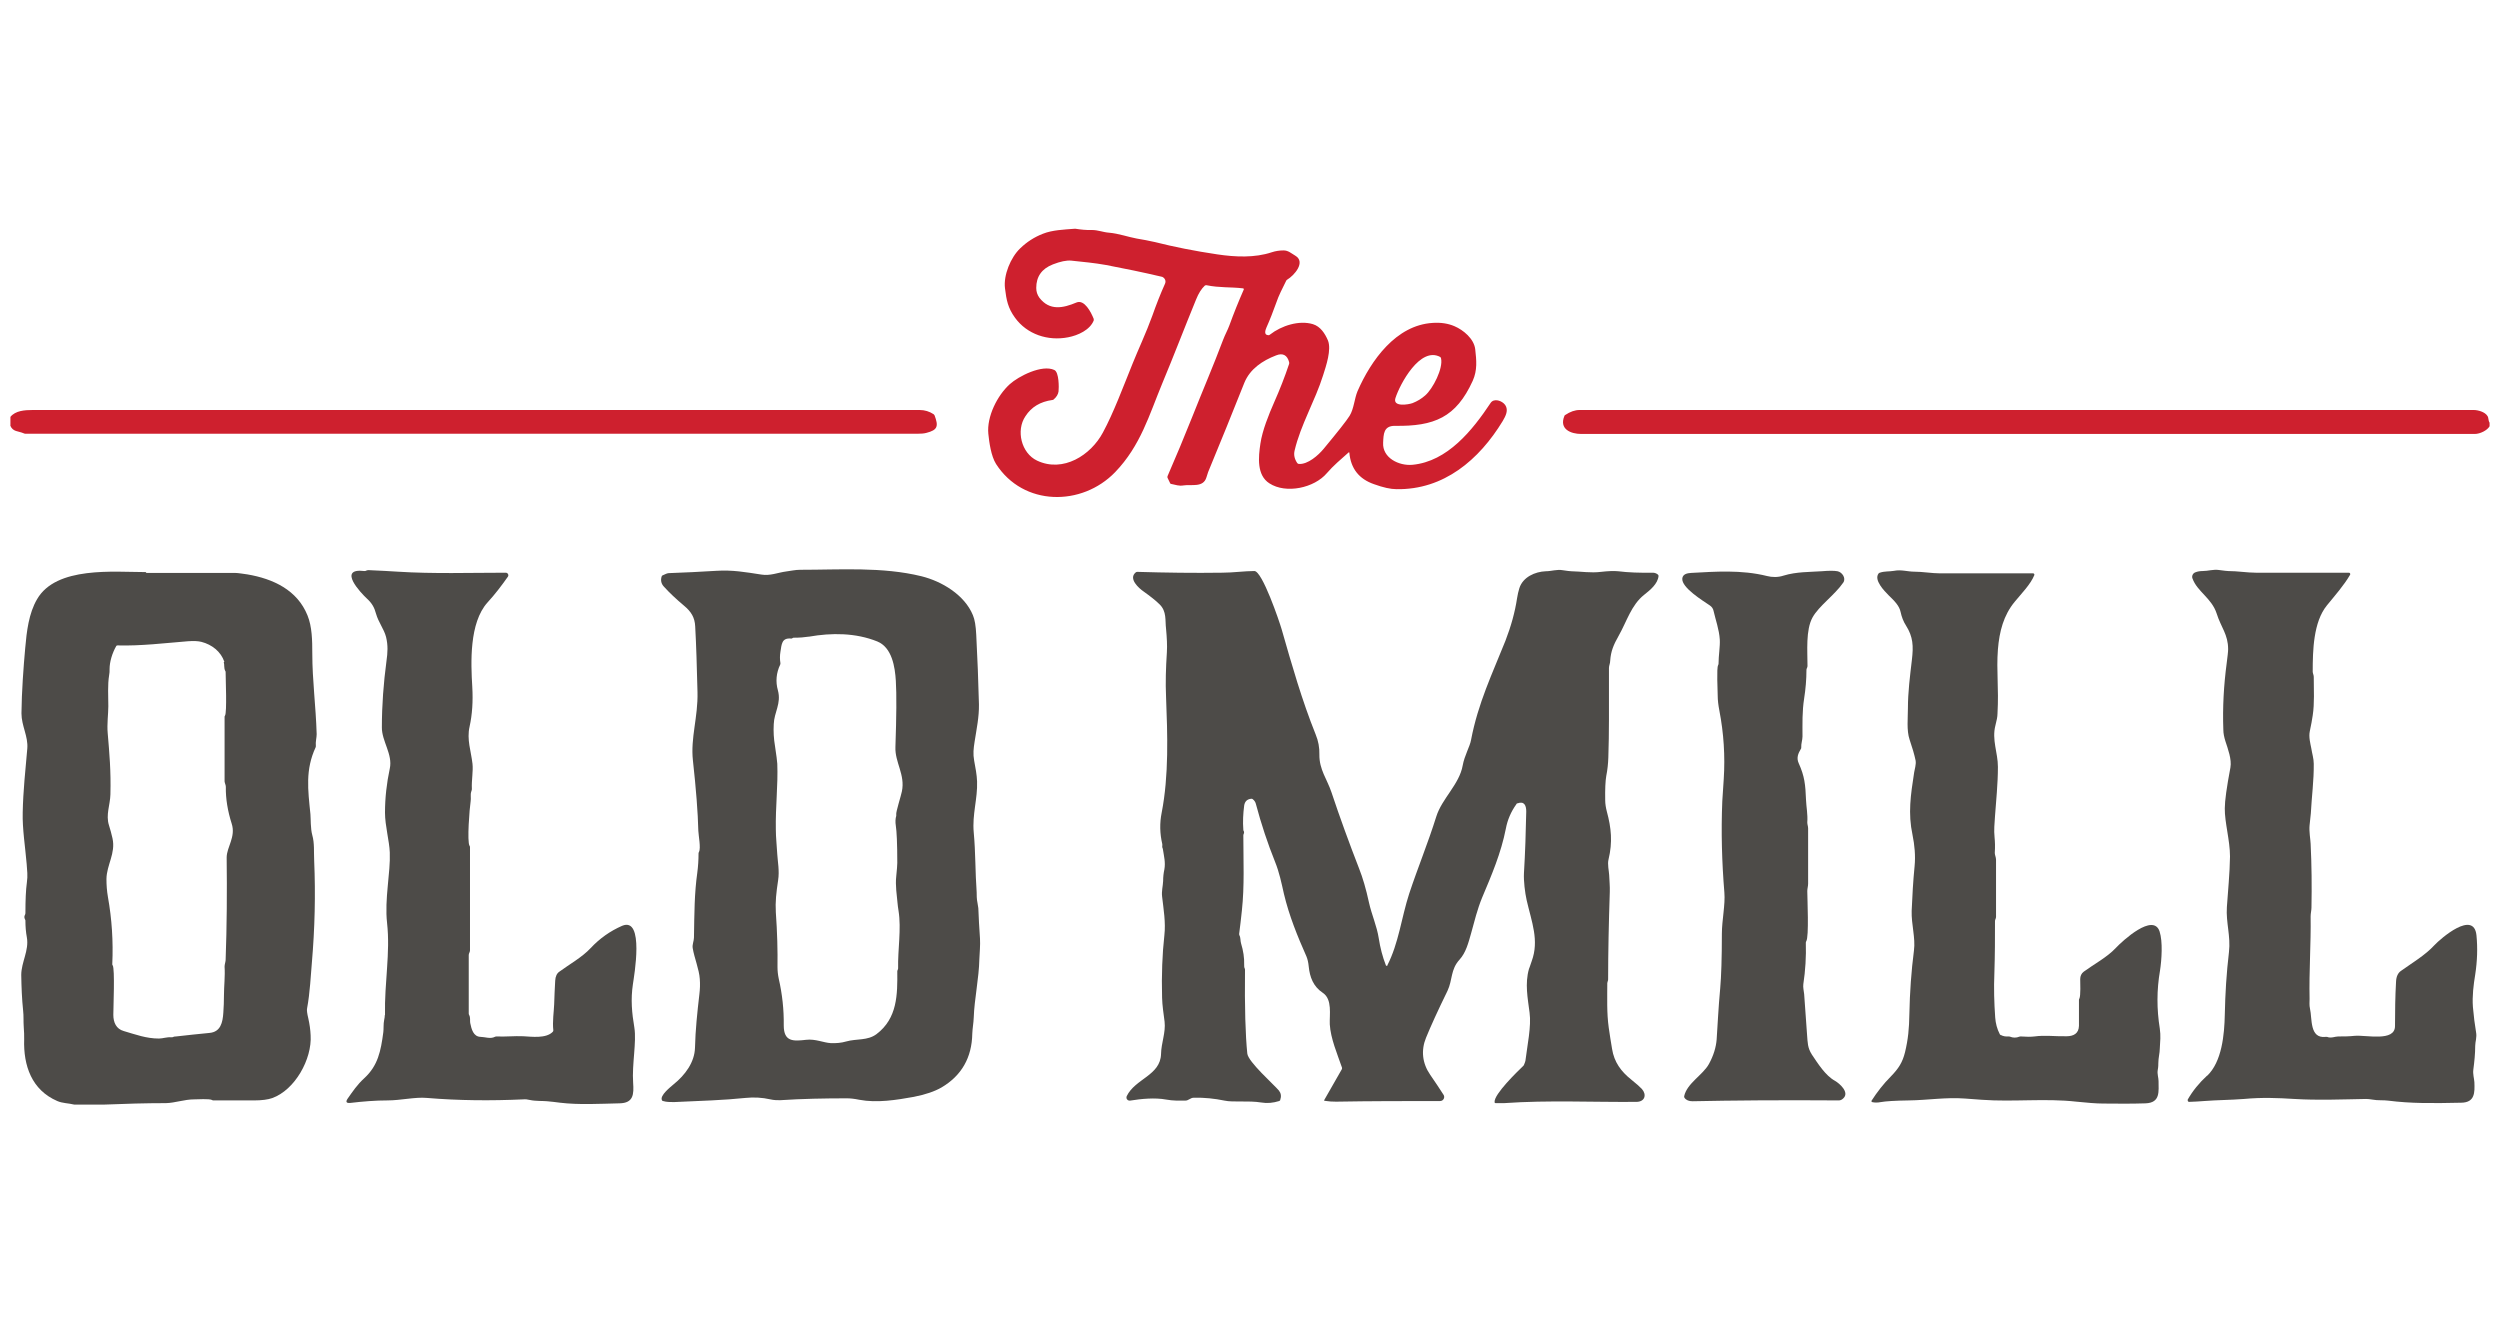
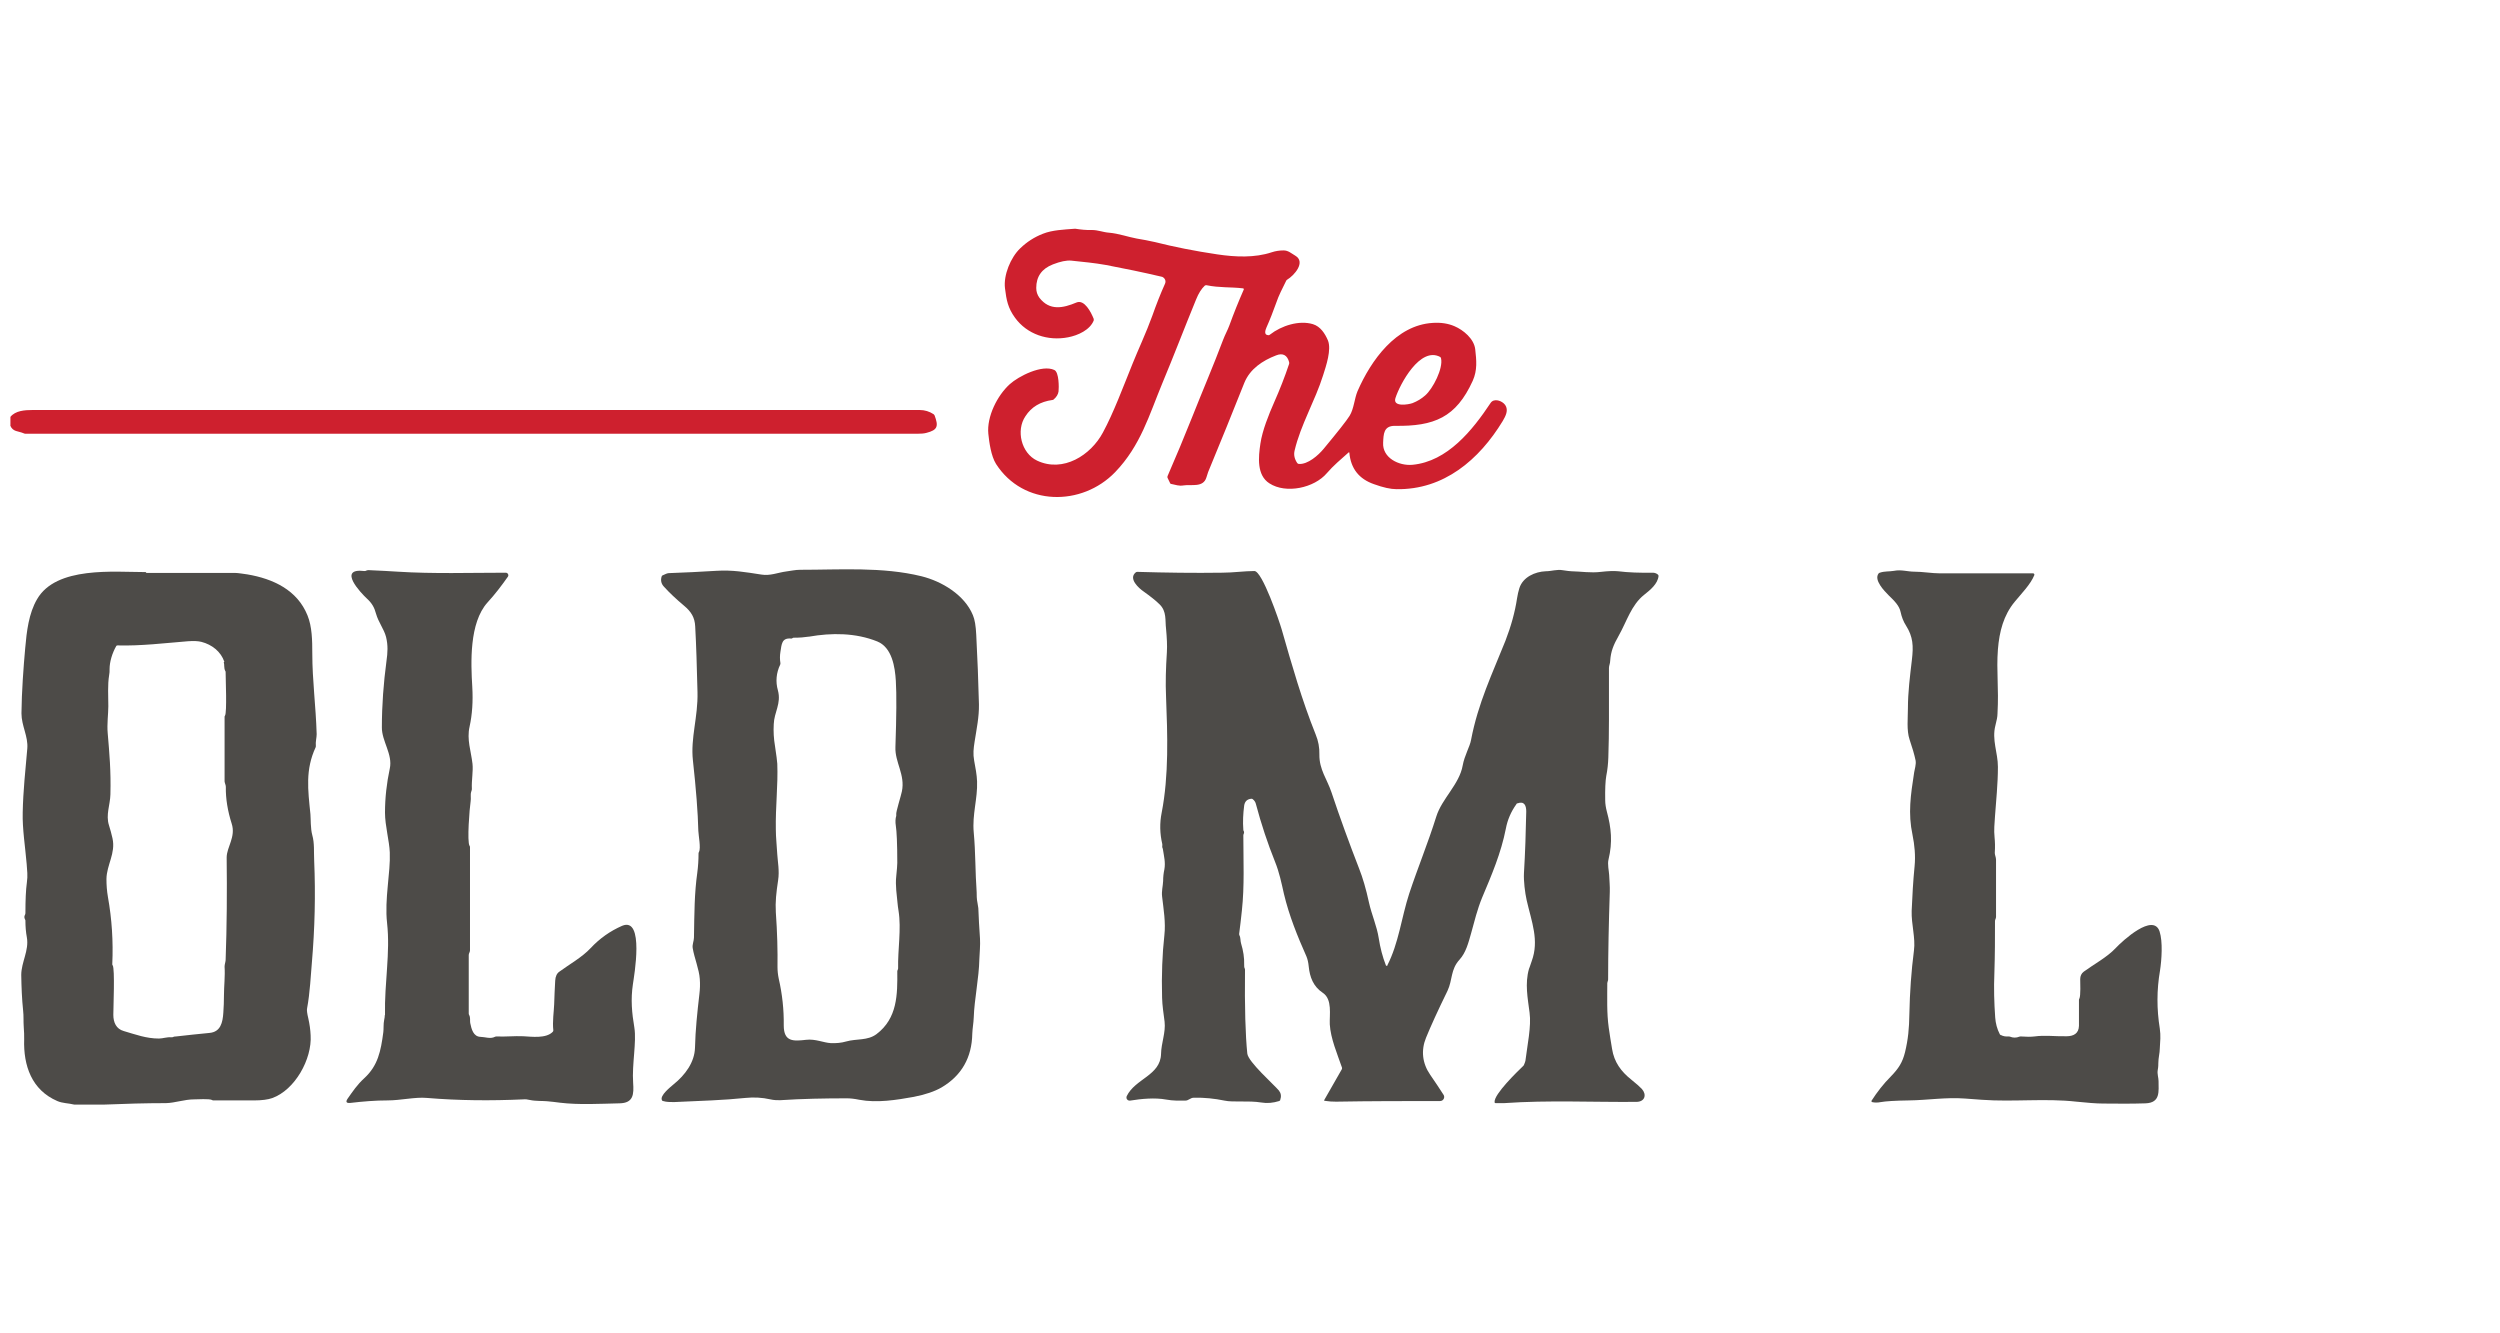
<svg xmlns="http://www.w3.org/2000/svg" id="Layer_1" data-name="Layer 1" viewBox="0 0 120 64">
  <defs>
    <style>
      .cls-1 {
        fill: #4d4b48;
      }

      .cls-1, .cls-2 {
        stroke-width: 0px;
      }

      .cls-2 {
        fill: #ce202e;
      }
    </style>
  </defs>
  <path class="cls-1" d="m18.48,48.72c-.03-1.57.26-2.97.1-4.41-.13-1.17.17-2.41.13-3.39-.02-.55-.23-1.29-.23-1.91,0-.71.08-1.42.23-2.12.15-.68-.39-1.32-.38-1.98,0-1.06.08-2.12.22-3.17.06-.42.08-.76-.02-1.17-.1-.38-.36-.69-.48-1.11-.08-.3-.19-.5-.44-.73-.28-.26-1.44-1.48-.12-1.32.02,0,.05,0,.07-.01.05-.03.12-.04.2-.03.53.02.97.05,1.32.07,1.73.11,3.49.05,5.2.05.06,0,.12.05.12.12,0,.02,0,.05-.02.07-.31.44-.63.86-.98,1.24-.88.98-.8,2.89-.73,4.05.04.69,0,1.32-.13,1.91-.14.62.07,1.17.14,1.78.04.36-.05.79-.03,1.2,0,.03,0,.07-.03.14-.05.14,0,.32-.03.47-.05.32-.18,1.94-.05,2.13.02.02.02.05.02.07,0,1.65,0,3.3,0,4.95,0,.08-.06.14-.06.22,0,.93,0,1.86,0,2.8,0,.03,0,.05.02.08.07.13.03.27.05.38.06.3.15.66.5.67.19,0,.47.11.68,0,.02-.01.05-.02.08-.02.44.02.86-.03,1.29-.01.39.02,1.09.12,1.41-.21.02-.02.03-.05.03-.07-.05-.43.03-.93.04-1.25.01-.38.03-.76.05-1.14.01-.2.08-.35.2-.43.49-.36,1.09-.69,1.5-1.13.44-.47.94-.82,1.51-1.07,1.09-.46.57,2.44.52,2.8-.11.74-.05,1.38.07,2.09.11.69-.12,1.77-.06,2.63.04.57.02.99-.66,1-.92.02-1.94.08-2.85-.03-.21-.03-.41-.05-.62-.07-.18-.02-.55,0-.82-.06-.12-.03-.23-.04-.32-.03-1.55.07-3.09.06-4.64-.07-.54-.05-1.26.12-1.87.12-.6,0-1.19.05-1.79.12-.2.02-.24-.05-.13-.21.24-.34.45-.66.8-.98.65-.6.79-1.29.91-2.21.02-.14,0-.4.04-.58.02-.09.03-.17.03-.23Z" />
  <path class="cls-1" d="m33.31,45.02c.02-1.2.02-2.13.16-3.13.04-.3.06-.61.06-.92,0-.03,0-.05.02-.07.1-.19-.02-.78-.03-1.02-.02-.88-.11-2.01-.26-3.38-.12-1.08.25-2.08.22-3.28-.03-1.21-.06-2.25-.11-3.15-.02-.43-.19-.71-.54-1-.38-.32-.7-.62-.97-.92-.12-.13-.16-.3-.1-.48,0-.02.02-.04.04-.05.14-.07.24-.11.31-.11.75-.03,1.51-.06,2.26-.11.79-.05,1.4.06,2.18.18.42.07.8-.1,1.19-.15.23-.03.44-.08.67-.08,1.91,0,3.95-.15,5.82.31.97.24,2.07.89,2.47,1.87.09.21.14.52.16.94.06,1.11.1,2.22.13,3.34.01.6-.11,1.16-.21,1.8-.05.33-.08.57-.02.9.06.33.13.68.14,1,.03.83-.24,1.58-.16,2.45.09.96.07,1.91.14,2.86,0,.12,0,.35.04.52.02.11.03.19.04.25.02.49.04.91.08,1.46.02.33-.02.7-.03.98-.02.94-.24,1.92-.27,2.81-.01.27-.06.51-.07.78-.02,1.14-.51,2.01-1.48,2.58-.33.19-.77.34-1.33.45-.83.15-1.77.3-2.61.14-.24-.05-.44-.07-.59-.07-1.07,0-2.15.02-3.22.09-.14,0-.29,0-.46-.04-.4-.09-.79-.11-1.19-.07-1.05.11-2.13.14-3.44.2-.19,0-.36,0-.52-.05-.03,0-.05-.02-.06-.05-.1-.22.41-.62.56-.75.56-.45,1.01-1.06,1.03-1.76.02-.86.11-1.7.21-2.56.03-.25.04-.49.02-.74-.03-.46-.26-1-.34-1.48-.03-.17.06-.35.06-.5Zm5.5-14.46c-.19.03-.42.05-.7.05-.03,0-.05,0-.07.02-.03.02-.05.03-.07.02-.45-.04-.45.27-.51.64-.03.18-.03.36,0,.54,0,.02,0,.05-.01.07-.19.4-.23.82-.11,1.24.17.63-.18,1.04-.2,1.62-.02.35,0,.7.06,1.05.07.44.1.73.11.85.04,1.03-.09,2.05-.07,3.16,0,.38.05.8.07,1.2.02.33.11.79.04,1.23-.09.6-.14,1.04-.11,1.54.07.97.09,1.85.08,2.63,0,.18.02.37.06.56.17.74.25,1.49.24,2.24,0,.8.47.76,1.08.69.44-.05.83.14,1.18.16.25.01.5-.01.74-.08.49-.14,1.02-.03,1.45-.35,1.01-.76,1.01-1.91,1-3.02,0-.04.04-.09.04-.14-.02-.9.16-1.88.02-2.76-.02-.13-.04-.26-.05-.39-.03-.33-.11-.84-.06-1.27.03-.31.05-.52.05-.64,0-.94-.03-1.53-.07-1.78-.03-.19-.02-.35.02-.48,0-.02,0-.05,0-.07-.03-.08.24-.93.27-1.1.17-.8-.34-1.4-.31-2.13.05-1.47.06-2.53.02-3.18-.04-.66-.18-1.6-.89-1.89-1.04-.42-2.2-.42-3.28-.23Z" />
  <g>
    <path class="cls-2" d="m51.56,10.98h.06c.26.04.52.07.79.06.3,0,.54.11.83.13.46.04.93.21,1.32.28.29.05.58.1.88.17.91.23,1.91.43,2.99.59.87.13,1.8.17,2.61-.1.18-.06.37-.09.57-.09.23,0,.37.14.56.25.53.31-.06.96-.38,1.15-.02.01-.04.03-.05.05-.18.37-.36.7-.49,1.09-.14.39-.29.78-.46,1.16-.05.12-.14.36.09.37.03,0,.05,0,.08-.03.55-.43,1.4-.7,2.06-.5.36.11.58.45.72.78.18.44-.09,1.23-.23,1.67-.38,1.22-1.08,2.38-1.37,3.62-.05.21,0,.41.13.6.02.02.04.03.07.04.44.03.94-.42,1.19-.72.68-.82,1.1-1.35,1.25-1.59.21-.34.23-.82.38-1.18.65-1.49,1.85-3.17,3.6-3.28.41-.03.76.03,1.06.16.42.18.93.6.99,1.1.06.53.11,1.01-.12,1.52-.8,1.76-1.85,2.19-3.74,2.16-.54,0-.54.4-.56.81-.04.73.76,1.12,1.41,1.06,1.68-.16,2.88-1.66,3.75-2.97.16-.24.55-.11.7.1.17.25.02.53-.12.77-1.13,1.86-2.83,3.31-5.1,3.27-.28,0-.64-.08-1.08-.24-.72-.25-1.11-.75-1.18-1.5,0-.03-.02-.04-.04-.02-.36.32-.73.63-1.04.99-.6.71-1.96,1.01-2.76.49-.61-.39-.53-1.25-.43-1.91.09-.62.4-1.39.66-1.98.27-.61.51-1.22.72-1.85,0-.02,0-.05,0-.07-.09-.35-.31-.46-.63-.33-.65.25-1.25.65-1.52,1.31-.57,1.43-1.15,2.87-1.74,4.29,0,0-.03.09-.08.25-.15.51-.72.33-1.1.39-.22.04-.38-.03-.59-.07-.03,0-.05-.02-.06-.05l-.12-.25s-.01-.04,0-.07c.41-.94.8-1.88,1.18-2.83.49-1.24,1.02-2.47,1.49-3.72.09-.24.22-.47.3-.69.21-.58.44-1.15.69-1.72.01-.02,0-.05-.03-.06,0,0,0,0-.01,0-.59-.07-1.12-.02-1.75-.15-.03,0-.06,0-.08.02-.16.15-.3.37-.42.67-.55,1.34-1.06,2.68-1.62,4.02-.63,1.52-1.04,2.99-2.26,4.26-1.6,1.66-4.41,1.65-5.72-.39-.24-.38-.33-1.05-.37-1.45-.08-.82.43-1.84,1.03-2.38.42-.38,1.55-.96,2.14-.68.23.11.22.86.2,1.03-.02.14-.1.27-.23.38-.02.02-.04.03-.07.03-.57.08-1,.33-1.29.78-.46.68-.2,1.77.56,2.13,1.25.59,2.58-.26,3.16-1.35.51-.94.98-2.21,1.43-3.32.23-.58.66-1.5.94-2.28.19-.54.39-1.05.61-1.54.06-.13,0-.27-.13-.33-.01,0-.03-.01-.04-.01-.89-.21-1.77-.39-2.66-.56-.55-.1-1.11-.15-1.67-.21-.23-.02-.52.04-.88.18-.54.21-.8.59-.8,1.13,0,.18.05.33.15.47.49.64,1.14.5,1.78.23.38-.16.7.46.83.79,0,.02,0,.05,0,.07-.18.46-.76.72-1.23.81-.97.19-1.97-.14-2.55-.94-.34-.47-.41-.84-.48-1.41-.08-.63.27-1.48.73-1.92.32-.31.68-.54,1.09-.7.45-.18,1.01-.2,1.52-.24Zm17.58,6.16c-.97-.54-1.95,1.31-2.16,1.97-.14.44.63.31.82.24.23-.09.43-.21.61-.37.37-.32.87-1.3.76-1.78,0-.03-.02-.05-.04-.06Z" />
    <path class="cls-2" d="m.5,20.43v-.42c.24-.3.69-.33,1.07-.33,14.19,0,28.38,0,42.57,0,.25,0,.47.07.67.2.02.02.04.04.05.06.19.51.16.7-.4.84-.11.03-.26.04-.43.04H1.22s-.05,0-.08-.02c-.27-.12-.52-.06-.65-.38Z" />
-     <path class="cls-2" d="m119.5,20.3v.16c-.11.2-.46.37-.71.37h-42.89c-.5,0-1.07-.23-.81-.86,0-.02.02-.04.04-.05.24-.16.47-.24.69-.24,14.31,0,28.61,0,42.92,0,.2,0,.54.09.66.29.06.09.03.21.1.32Z" />
    <path class="cls-1" d="m66.59,46.34c.55-1.07.68-2.3,1.05-3.44.41-1.24.91-2.45,1.3-3.7.27-.87,1.11-1.55,1.27-2.46.08-.46.35-.92.4-1.22.34-1.78,1.02-3.18,1.65-4.76.27-.7.46-1.38.56-2.05.03-.17.06-.33.11-.48.17-.53.75-.79,1.27-.81.27,0,.53-.1.81-.05.21.03.34.05.41.05.47.01.94.09,1.42.03.35-.04.63-.05.83-.03.48.06,1.03.08,1.67.07.08,0,.17.03.24.09.02.02.03.04.03.07-.04.38-.4.67-.69.9-.62.49-.84,1.29-1.22,1.96-.25.44-.38.75-.41,1.2,0,.13-.06.24-.06.35,0,1.33,0,2.16,0,2.48,0,.61-.01,1.21-.03,1.82-.01.3-.04.59-.1.89-.04.23-.06.62-.05,1.17,0,.16.03.35.08.54.21.78.28,1.46.08,2.29-.06.23.02.55.03.75.01.27.04.54.03.81-.05,1.53-.08,2.92-.08,4.18,0,.04,0,.08-.02.11,0,.02-.01.05-.02.08,0,.72-.03,1.44.07,2.15.05.34.1.68.16,1.02.1.63.43,1.08.92,1.47.26.21.43.36.51.45.24.27.15.61-.25.62-2.05.02-4.23-.09-6.36.06-.07,0-.21,0-.41,0-.03,0-.05-.02-.05-.05-.03-.38,1.09-1.46,1.38-1.74.02-.02.03-.04.04-.07.02-.06.05-.11.06-.17.09-.74.29-1.66.2-2.31-.09-.71-.23-1.39-.03-2.1,0,0,.05-.12.13-.37.37-1,0-1.88-.24-2.93-.08-.36-.15-.92-.13-1.3.06-.99.09-1.97.11-2.96,0-.28-.09-.51-.42-.39-.03,0-.05.02-.06.05-.25.35-.42.74-.5,1.17-.23,1.17-.68,2.22-1.14,3.31-.23.56-.37,1.14-.53,1.72-.13.46-.25.92-.55,1.25-.44.48-.33.97-.58,1.5-.47.96-.81,1.71-1.03,2.25-.25.61-.18,1.23.2,1.78.23.33.44.65.64.96.06.09.03.21-.06.27-.03.02-.07.03-.11.03-1.68,0-3.34,0-4.99.03-.18,0-.36-.01-.54-.04-.03,0-.04-.02-.02-.05l.84-1.47s.02-.06,0-.09c-.22-.64-.54-1.38-.58-2.06-.02-.46.13-1.2-.33-1.51-.47-.31-.63-.77-.68-1.26-.02-.21-.06-.37-.11-.49-.43-.97-.83-1.95-1.08-3-.12-.53-.22-1.03-.43-1.55-.35-.87-.66-1.8-.92-2.78-.02-.08-.07-.16-.15-.22-.02-.02-.04-.02-.07-.02-.2.02-.31.13-.34.33-.05.39-.07.77-.04,1.16,0,.02,0,.04.02.06.02.04.02.09,0,.13-.01.02-.02.05-.02.08,0,1.2.06,2.42-.07,3.61-.04.37-.08.74-.13,1.11,0,.03,0,.05.01.07.07.13.04.26.08.39.11.36.16.7.15,1.02,0,.07,0,.13.02.17.01.02.02.05.02.07-.02,1.81.02,3.15.11,4.03.04.4,1.28,1.49,1.52,1.78.1.13.12.27.06.45,0,.02-.03.04-.05.05-.29.09-.57.12-.86.07-.63-.1-1.35,0-1.76-.09-.48-.1-.98-.15-1.47-.14-.18,0-.25.14-.42.14-.32,0-.58.01-.91-.05-.54-.1-1.19-.04-1.74.05-.08.01-.15-.04-.17-.12,0-.03,0-.06.01-.09.41-.85,1.62-.99,1.65-2.03.01-.53.23-1.03.17-1.55-.05-.38-.11-.78-.12-1.15-.03-1.1.01-2.1.11-3,.07-.61-.04-1.25-.11-1.86-.03-.26.04-.5.05-.74,0-.19.02-.38.06-.56.06-.34-.02-.63-.07-.96,0-.05-.05-.09-.03-.17,0-.03,0-.05,0-.08-.12-.51-.13-1.01-.03-1.51.35-1.8.28-3.75.21-5.57-.03-.66-.01-1.38.04-2.13.02-.33,0-.7-.04-1.13-.05-.4.04-.83-.31-1.17-.19-.19-.45-.39-.77-.62-.22-.15-.74-.61-.38-.91.02-.02.05-.03.08-.03,1.36.04,2.72.06,4.08.04.5,0,1.08-.08,1.54-.08.38,0,1.2,2.42,1.31,2.8.49,1.71.97,3.4,1.63,5.04.13.31.19.64.18.97-.01.72.37,1.18.58,1.81.41,1.23.86,2.46,1.33,3.67.17.43.33.97.47,1.62.13.59.38,1.13.47,1.72.07.45.18.88.34,1.29,0,.02.04.04.06.03.01,0,.02-.01.02-.02Z" />
  </g>
  <path class="cls-1" d="m96.02,49.67c.12.07.25.09.38.08.03,0,.05,0,.08.01.15.06.3.06.45,0,.02-.01.05-.01.08-.01.25.02.47.02.64,0,.52-.07.93,0,1.54-.01.34,0,.59-.13.6-.5,0-.41,0-.82,0-1.23,0-.03,0-.05.02-.08.07-.13.04-.78.04-.94,0-.14.06-.27.17-.35.49-.36,1.12-.69,1.54-1.14.33-.35,1.8-1.7,2.1-.79.16.49.1,1.36.02,1.88-.16.93-.16,1.85-.01,2.78.05.34.02.62,0,.96,0,.21-.07.45-.07.69,0,.07,0,.19-.03.35-.03.18.04.36.04.52,0,.49.1,1.04-.62,1.07-.62.02-1.3.02-2.04.01-.35,0-.77-.04-1.28-.09-1.51-.17-3.02.02-4.53-.09-.27-.02-.55-.04-.82-.06-.92-.07-1.81.08-2.7.09-.68.01-1.12.04-1.34.08-.16.03-.3.03-.42,0-.02,0-.03-.03-.03-.05,0,0,0,0,0-.01.27-.42.58-.82.93-1.17.38-.39.56-.68.68-1.16.15-.62.2-1.14.21-1.85.02-1.02.09-2.03.22-3.04.08-.6-.13-1.25-.11-1.9.03-.72.07-1.43.14-2.14.05-.5,0-1.02-.1-1.51-.22-1.03-.09-1.9.08-3,.02-.14.1-.37.07-.56-.06-.29-.16-.63-.29-1.01-.15-.44-.08-1.04-.08-1.5,0-.78.1-1.55.19-2.32.08-.67.06-1.11-.28-1.65-.13-.2-.21-.42-.26-.65-.06-.3-.29-.53-.56-.79-.24-.24-.73-.75-.5-1.06.01-.02.03-.03.06-.04.23-.08.45-.05.68-.09.34-.07.66.04.97.04.41,0,.85.08,1.23.08,1.49,0,2.98,0,4.48,0,.03,0,.06.03.06.06,0,0,0,.01,0,.02-.18.45-.63.9-.94,1.28-.54.65-.74,1.43-.81,2.29-.08,1.06.05,1.83-.02,3.08,0,.15-.04.34-.1.57-.18.69.12,1.31.12,1.99,0,.83-.09,1.65-.14,2.37-.02.35-.06.65-.02,1.02.02.2.03.44.01.74,0,.1.06.21.06.33,0,.91,0,1.82,0,2.74,0,.08-.05.13-.05.2,0,.84,0,1.58-.03,2.52-.03.7-.01,1.4.04,2.11.02.28.09.55.22.8.01.02.03.04.06.06Z" />
-   <path class="cls-1" d="m105.93,51.65c.73-.68.84-2.01.86-2.94.02-1.01.08-2,.2-3.01.09-.76-.15-1.42-.1-2.16.05-.76.14-1.62.15-2.43,0-.77-.26-1.64-.25-2.31,0-.36.09-1.01.27-1.96.07-.39-.12-.89-.24-1.26-.06-.19-.1-.38-.1-.55-.04-1.07.02-2.13.16-3.19.04-.32.07-.55.07-.68,0-.71-.34-1.04-.55-1.71-.24-.74-.93-1.05-1.16-1.68-.05-.12.02-.26.14-.3.1-.04.22-.06.34-.06.27,0,.52-.09.79-.05.23.03.38.05.44.05.45,0,.92.08,1.34.08,1.48,0,2.97,0,4.46,0,.03,0,.06.03.06.06,0,.01,0,.02,0,.03-.31.53-.73,1-1.12,1.48-.65.8-.68,2.16-.68,3.18,0,.08.05.16.05.25,0,.61.04,1.27-.05,1.85-.03.22-.08.47-.14.76-.06.27.03.6.07.81.04.26.12.5.12.75.01.8-.1,1.58-.14,2.38,0,0-.02.19-.06.57-.03.31.04.66.05.89.05,1.02.06,2.04.04,3.07,0,.12-.04.27-.04.42.02,1.32-.08,2.64-.05,3.95,0,.12-.02.32.02.48.11.47-.03,1.44.75,1.35.03,0,.05,0,.07,0,.19.08.38-.02.53-.02.27,0,.49,0,.79-.03.56-.05,1.94.3,1.94-.47,0-.71.01-1.42.05-2.13.01-.24.09-.42.24-.52.53-.38,1.16-.75,1.6-1.23.31-.33,1.89-1.7,2.02-.48.06.61.04,1.24-.06,1.89-.08.49-.15,1.03-.11,1.56.04.45.09.85.15,1.2.05.25-.04.46-.04.66,0,.38-.04.76-.09,1.14-.03.22.04.43.05.6.02.5.03.98-.63.99-1.38.03-2.42.04-3.51-.1-.2-.03-.51,0-.76-.05-.12-.02-.22-.03-.3-.03-1.15.02-2.29.07-3.44,0-.82-.05-1.54-.08-2.42,0-.64.05-1.28.05-1.92.1-.23.02-.46.03-.71.04-.04,0-.07-.03-.07-.07,0-.01,0-.03,0-.04.24-.42.55-.8.93-1.15Z" />
-   <path class="cls-1" d="m88.48,27.96c-.42.61-1.17,1.12-1.48,1.68-.33.6-.24,1.61-.24,2.33,0,.07-.05.12-.05.18,0,.46-.04.92-.11,1.37-.1.64-.08,1.21-.08,1.83,0,.17-.07.34-.06.53,0,.03,0,.05-.02.07-.13.22-.22.43-.1.69.28.62.32,1.01.35,1.77.01.29.09.7.06,1.06,0,.11.04.19.04.29v2.66c0,.11-.04.24-.04.35,0,.37.09,2.2-.05,2.41-.01.02-.02.04-.02.07.02.67-.02,1.33-.12,1.99-.02.15.02.3.04.48.05.65.09,1.31.14,1.96.03.37.02.61.23.94.29.43.65,1.01,1.11,1.26.21.12.71.55.4.84-.07.07-.14.1-.22.1-2.8-.02-5.14,0-7.02.04-.17,0-.3-.05-.38-.16-.02-.02-.02-.05-.02-.08.13-.62.9-1.02,1.19-1.55.22-.4.34-.8.37-1.18.05-.72.08-1.48.17-2.45.05-.56.08-1.44.08-2.62,0-.64.17-1.4.12-1.98-.12-1.46-.16-2.92-.1-4.38,0,0,.02-.36.07-1.07.07-1.1,0-2.19-.21-3.28-.05-.26-.08-.5-.08-.72,0-.22-.06-1.33.02-1.46.01-.02.02-.05.02-.07,0-.39.08-.84.06-1.16-.03-.48-.2-.94-.3-1.38-.02-.11-.09-.2-.18-.26-.32-.22-1.36-.85-1.32-1.29.02-.21.23-.26.43-.27,1.14-.06,2.4-.16,3.64.15.23.06.52.07.79-.02.62-.19,1.26-.17,1.83-.21.35-.03.6-.03.76,0,.22.04.42.33.28.54Z" />
  <path class="cls-1" d="m5,53.02h-1.44c-.28-.07-.56-.06-.81-.17-1.23-.53-1.63-1.7-1.59-2.96,0-.18,0-.38-.02-.59-.02-.27,0-.54-.03-.79-.06-.57-.08-1.14-.09-1.71,0-.61.38-1.18.27-1.8-.05-.27-.07-.53-.07-.8,0-.02,0-.05-.02-.07-.04-.08-.04-.15,0-.22.01-.02.02-.05.02-.08,0-.62.02-1.11.07-1.47.05-.34.01-.57-.01-.89-.07-.83-.21-1.68-.19-2.47.02-1.03.13-2.05.22-3.07.05-.58-.28-1.09-.28-1.69.01-1.04.1-2.25.18-3.13.07-.8.17-1.67.57-2.35.92-1.59,3.69-1.3,5.2-1.3.01,0,.02,0,.03.02,0,0,.01.01.02.02,0,0,0,0,0,0h4.25c.15,0,.43.05.59.07,1.24.21,2.4.75,2.89,1.97.22.54.23,1.2.23,1.83,0,1.29.17,2.51.21,3.87,0,.17-.06.36-.04.56,0,.03,0,.05-.01.07-.5,1.08-.37,2.03-.25,3.21.02.23,0,.68.09,1.01.11.38.07.82.09,1.22.07,1.63.03,3.26-.11,4.89-.05.56-.09,1.46-.23,2.2-.02.08,0,.24.06.49.06.27.1.54.11.81.07,1.13-.75,2.62-1.85,3.01-.2.07-.49.11-.87.11-.65,0-1.29,0-1.94,0-.03,0-.05,0-.07-.02-.14-.07-.7-.03-.87-.03-.45,0-.91.17-1.34.18-.99,0-1.97.03-2.96.07Zm5.77-21.25c-.17-.5-.6-.83-1.1-.96-.16-.04-.37-.05-.65-.03-1.13.09-2.24.23-3.38.2-.03,0-.05.01-.06.03-.2.35-.32.77-.32,1.1,0,.11,0,.21-.02.29-.08.48-.04,1.02-.04,1.5,0,.36-.07.86-.03,1.29.08.95.16,1.81.13,2.94-.01.5-.23.98-.07,1.48.07.21.12.42.17.63.16.72-.28,1.27-.29,1.95,0,.29.02.57.07.86.19,1.06.26,2.14.21,3.22,0,.03,0,.05.02.07.11.16.03,2.04.03,2.37,0,.37.14.68.5.78.58.17,1.08.36,1.69.36.19,0,.38-.08.6-.06.03,0,.05,0,.07-.01.03-.02.08-.03.15-.03.54-.06,1.07-.12,1.61-.17.53-.05.63-.5.66-.97.02-.27.03-.55.03-.82,0-.45.06-.93.03-1.39,0-.11.04-.2.05-.31.06-1.64.07-3.29.05-4.93,0-.5.45-.99.24-1.63-.19-.6-.29-1.19-.28-1.76,0-.09-.05-.17-.06-.26,0-1.03,0-2.06,0-3.09,0-.03,0-.05.02-.07.1-.15.03-1.79.03-2.08,0-.03,0-.05-.02-.07-.07-.14-.03-.29-.07-.42Z" />
</svg>